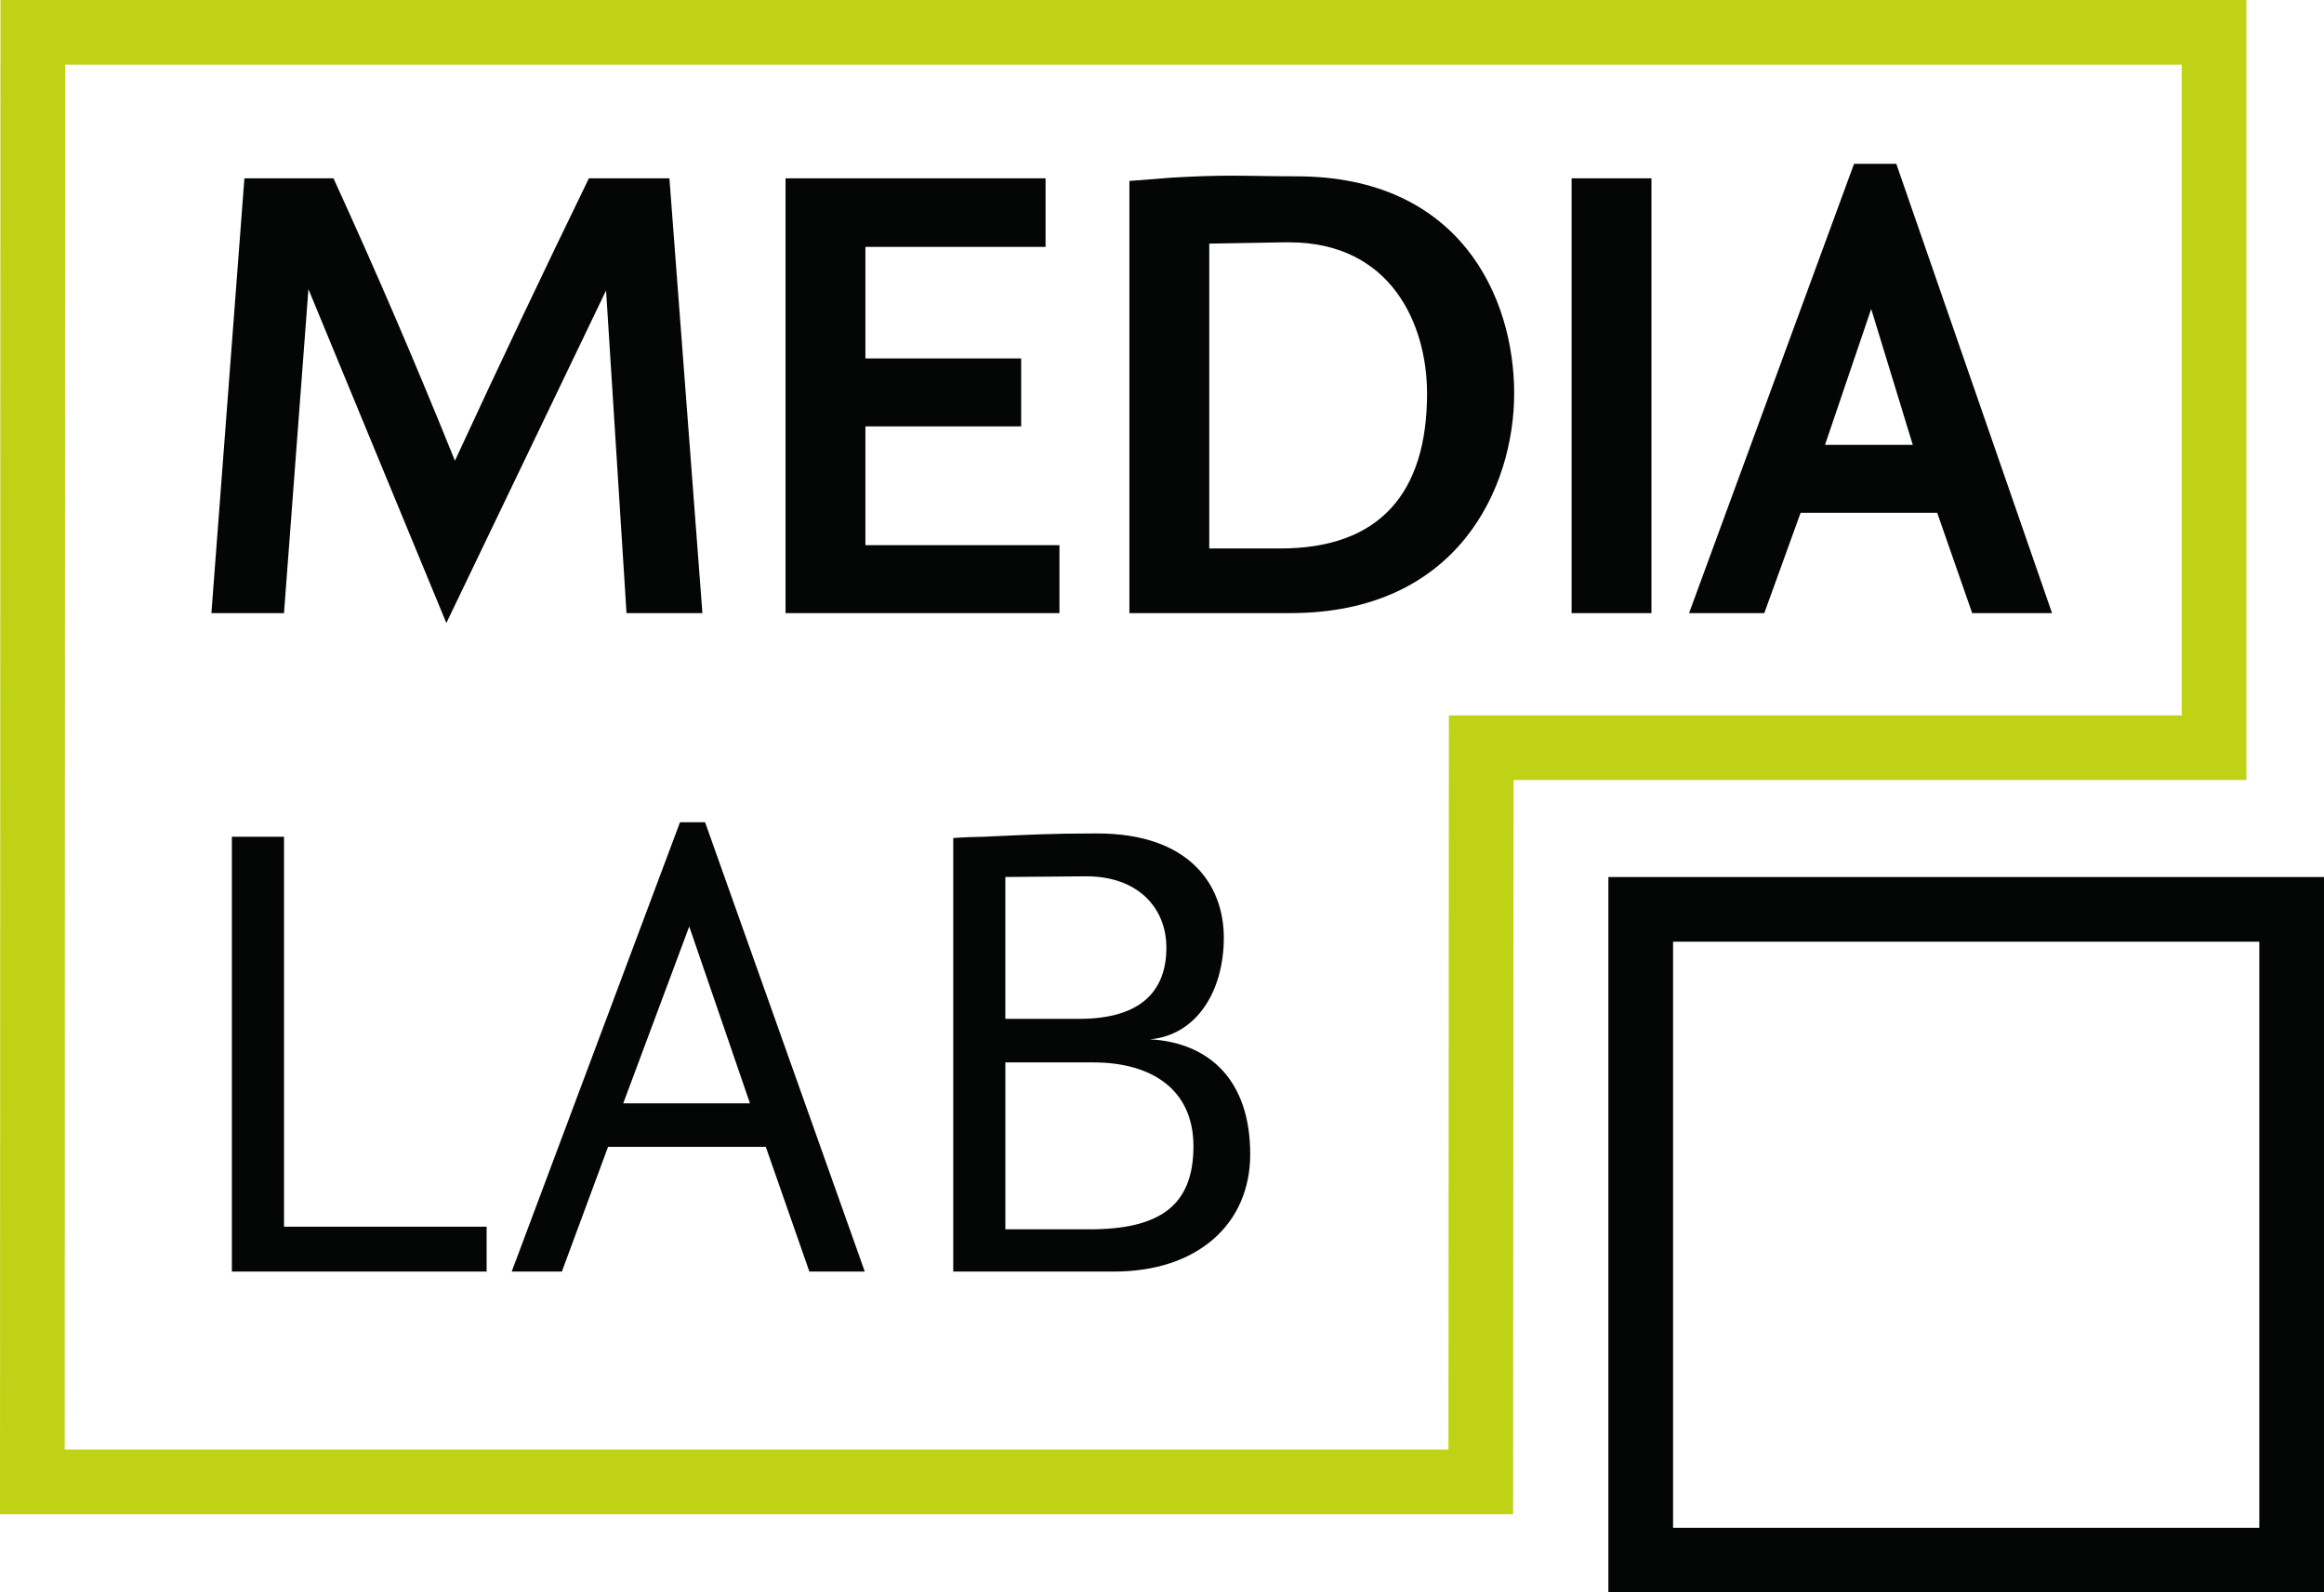
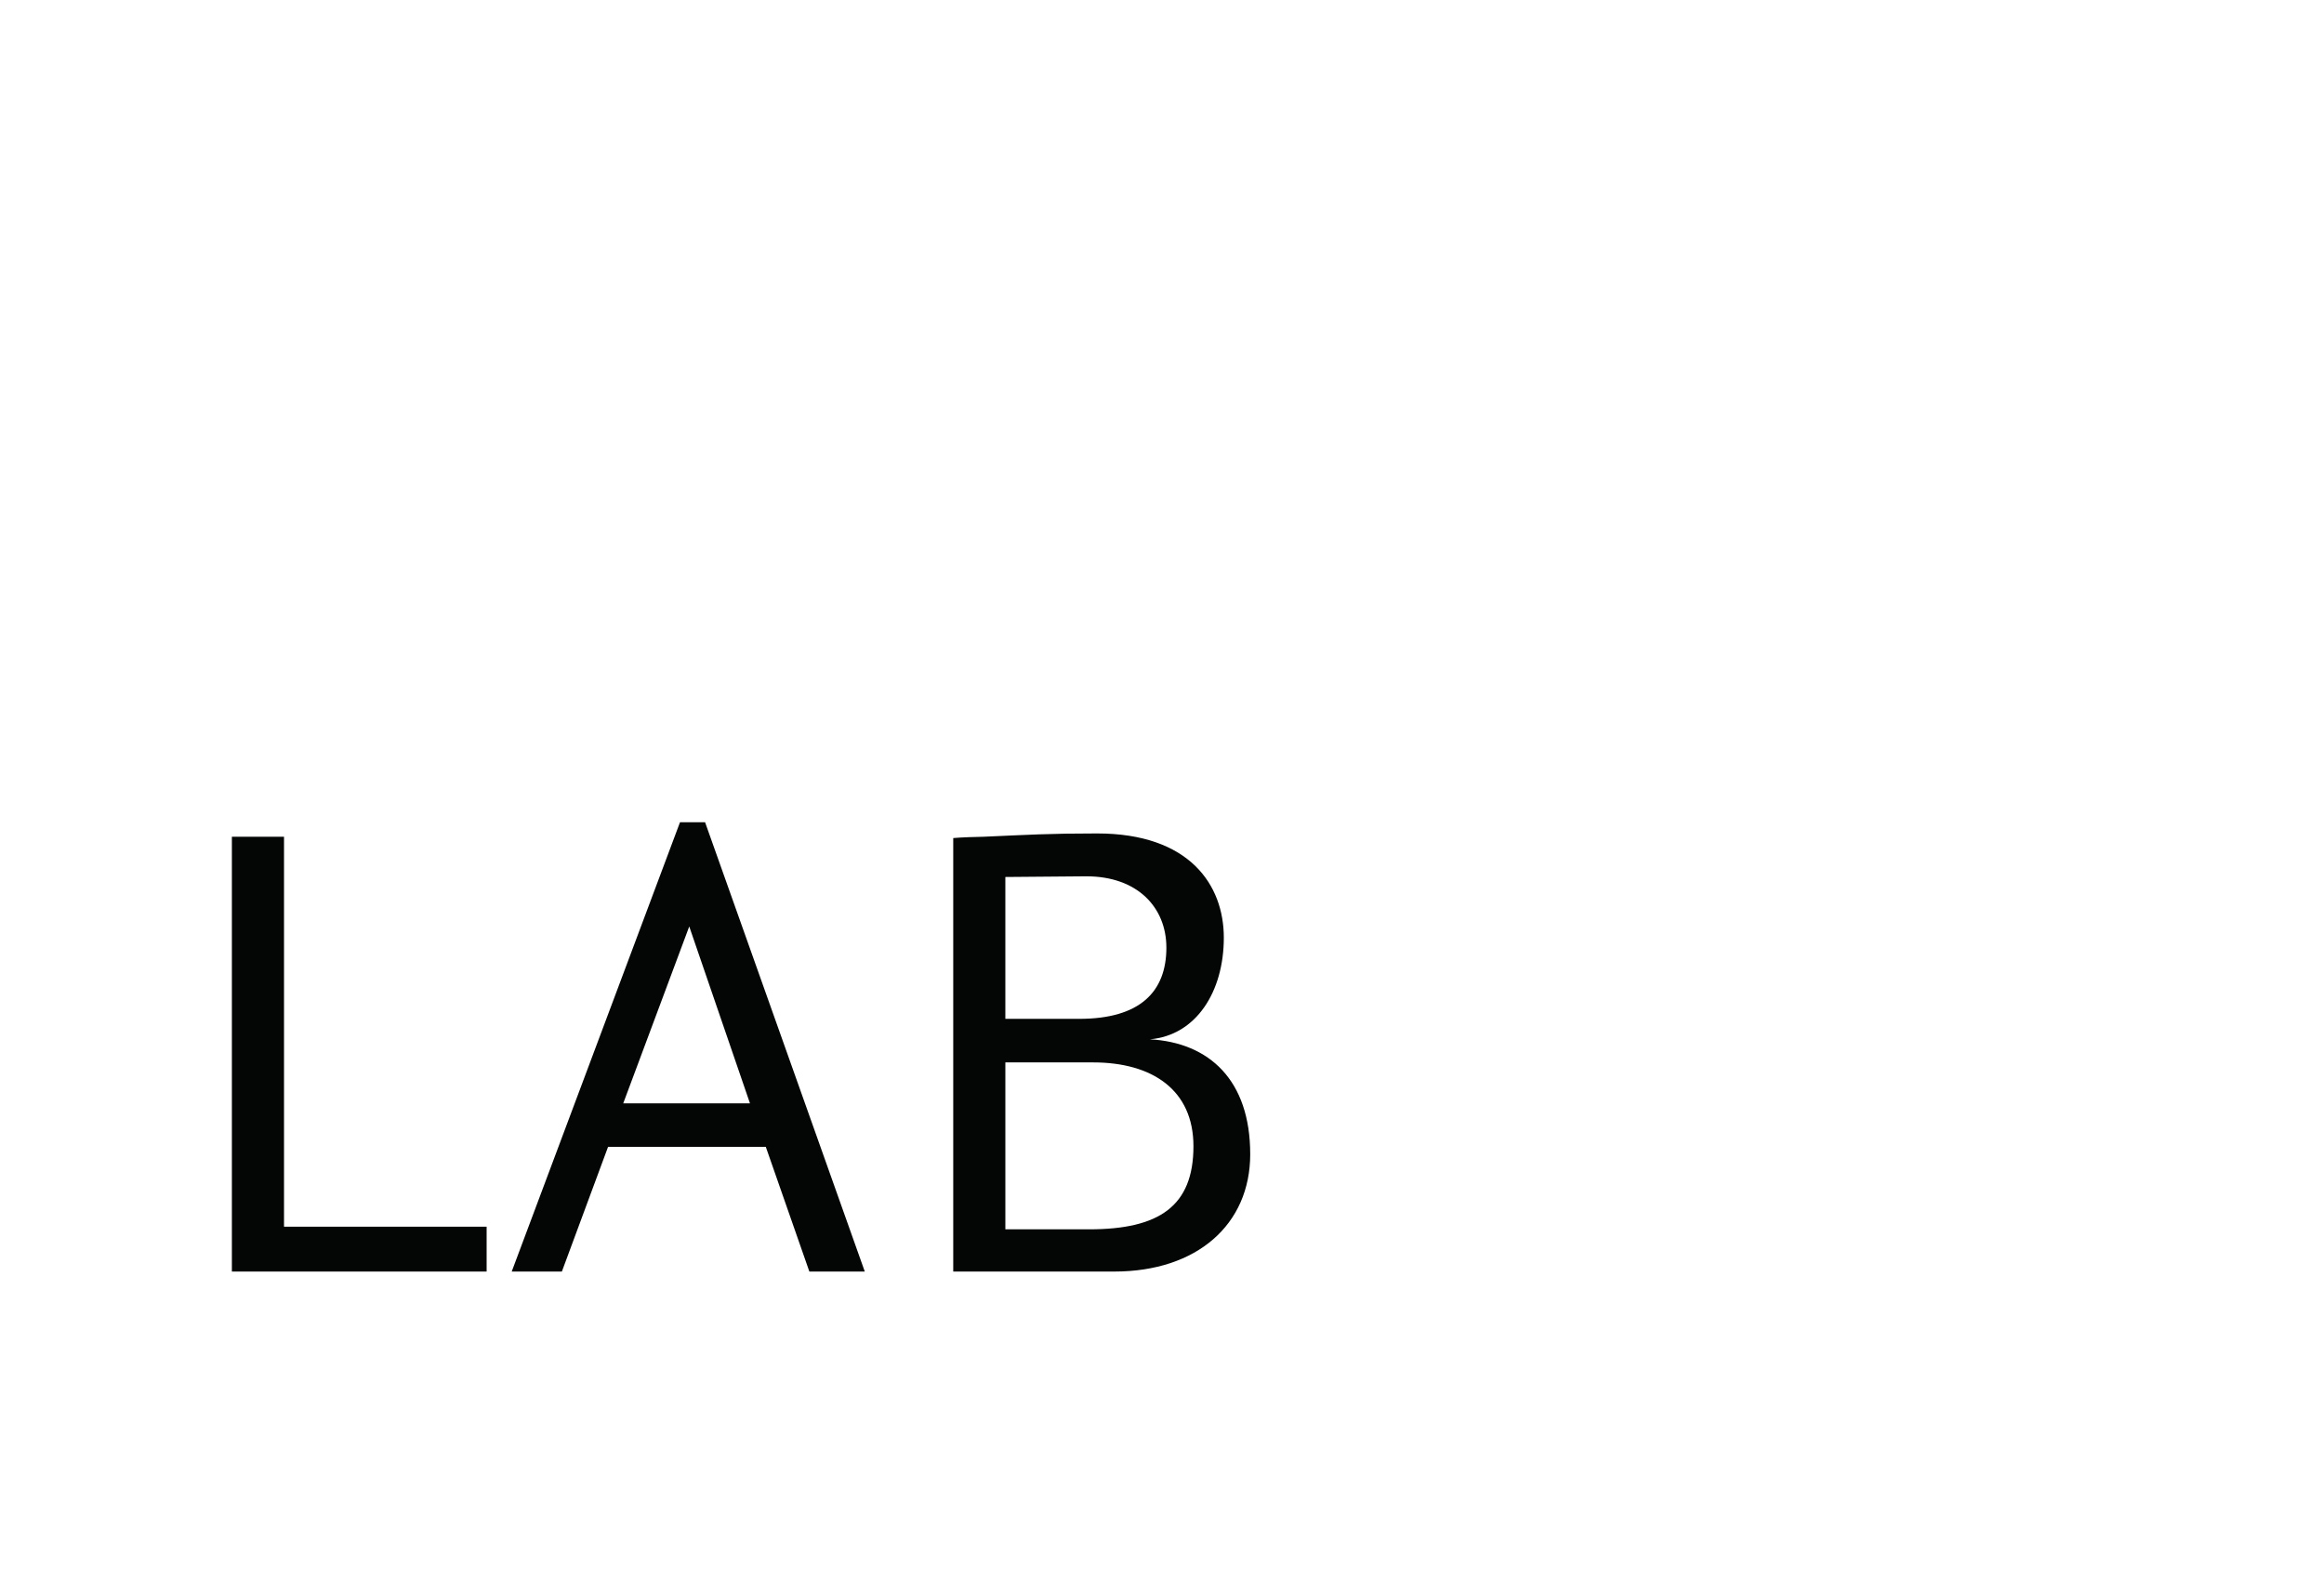
<svg xmlns="http://www.w3.org/2000/svg" version="1.1" id="svg1" width="175.081" height="120" viewBox="0 0 175.081 120">
  <defs id="defs1" />
  <g id="g1" transform="translate(-484.983,-482.427)">
-     <path style="font-weight:700;font-size:49.72px;font-family:NexusSansPro;fill:#040606;stroke-width:0.162" d="m 537.9,528.629 -2.486,-32.765 h -6.066 c -3.53,7.259 -6.712,13.971 -10.093,21.28 -2.933,-7.259 -5.718,-13.772 -9.148,-21.28 h -6.712 l -2.486,32.765 h 5.469 l 1.84,-24.412 10.391,25.158 12.032,-25.059 1.541,24.313 z m 26.898,0 v -5.121 h -14.618 v -8.95 h 11.734 v -5.121 h -11.734 v -8.403 h 13.573 v -5.171 h -19.59 v 32.765 z m 34.257,-16.557 c 0,-7.309 -4.127,-16.358 -16.408,-16.358 -1.889,0 -3.381,-0.05 -4.823,-0.05 -1.442,0 -2.884,0.05 -4.574,0.149 l -3.182,0.249 v 32.566 h 12.132 c 12.679,0 16.855,-9.546 16.855,-16.557 z m -6.563,0 c 0,7.458 -3.53,11.684 -11.038,11.684 h -5.37 V 500.786 l 5.668,-0.099 h 0.348 c 7.707,0 10.391,6.215 10.391,11.386 z m 16.905,16.557 v -32.765 h -6.016 v 32.765 z m 30.179,0 -11.734,-33.859 h -3.182 l -12.43,33.859 h 5.668 l 2.735,-7.557 h 10.292 l 2.635,7.557 z m -10.491,-12.679 h -6.613 l 3.48,-10.242 z" id="text2" aria-label="MEDIA" />
-     <path id="path2" d="m 657.627,599.99 h -49.038 v -49.038 h 49.038 z" style="fill:none;stroke:#040606;stroke-width:4.872;stroke-linecap:butt;stroke-linejoin:miter;stroke-miterlimit:10;stroke-dasharray:none;stroke-opacity:1" />
-     <path id="path3" d="M 654.218,482.427 H 485.017 l -10e-4,4.871 -0.031,104.354 -10e-4,4.874 h 4.874 104.248 4.869 l 0.003,-4.871 0.029,-50.446 h 50.339 4.872 v -4.873 -49.038 z m -4.872,4.873 v 49.038 h -55.21 l -0.031,55.316 H 489.857 l 0.031,-104.354 h 159.458" style="fill:#c0d215;fill-opacity:1;fill-rule:nonzero;stroke:none;stroke-width:0.016" />
    <path style="font-size:49.72px;font-family:NexusSansPro;fill:#040606;stroke-width:0.162" d="m 521.644,578.246 v -3.381 h -15.264 v -29.384 h -3.928 v 32.765 z m 28.489,0 -12.032,-33.859 h -1.889 l -12.679,33.859 h 3.779 l 3.48,-9.397 h 11.883 l 3.282,9.397 z m -8.651,-12.679 h -9.546 l 4.972,-13.325 z m 37.687,3.828 c 0,-5.569 -3.083,-8.403 -7.557,-8.651 3.48,-0.298 5.569,-3.58 5.569,-7.657 0,-3.978 -2.585,-7.856 -9.546,-7.856 -3.63,0 -5.171,0.099 -8.552,0.249 -0.447,0 -1.79,0.05 -2.287,0.099 v 32.666 h 12.132 c 6.215,0 10.242,-3.53 10.242,-8.85 z m -4.276,-0.597 c 0,4.524 -2.585,6.265 -7.856,6.265 h -6.314 V 562.485 h 6.613 c 4.475,0 7.557,2.088 7.557,6.314 z m -2.039,-14.966 c 0,3.331 -1.989,5.37 -6.563,5.37 h -5.569 v -10.69 l 6.016,-0.05 h 0.099 c 3.828,0 6.016,2.337 6.016,5.37 z" id="text3" aria-label="LAB" />
  </g>
</svg>